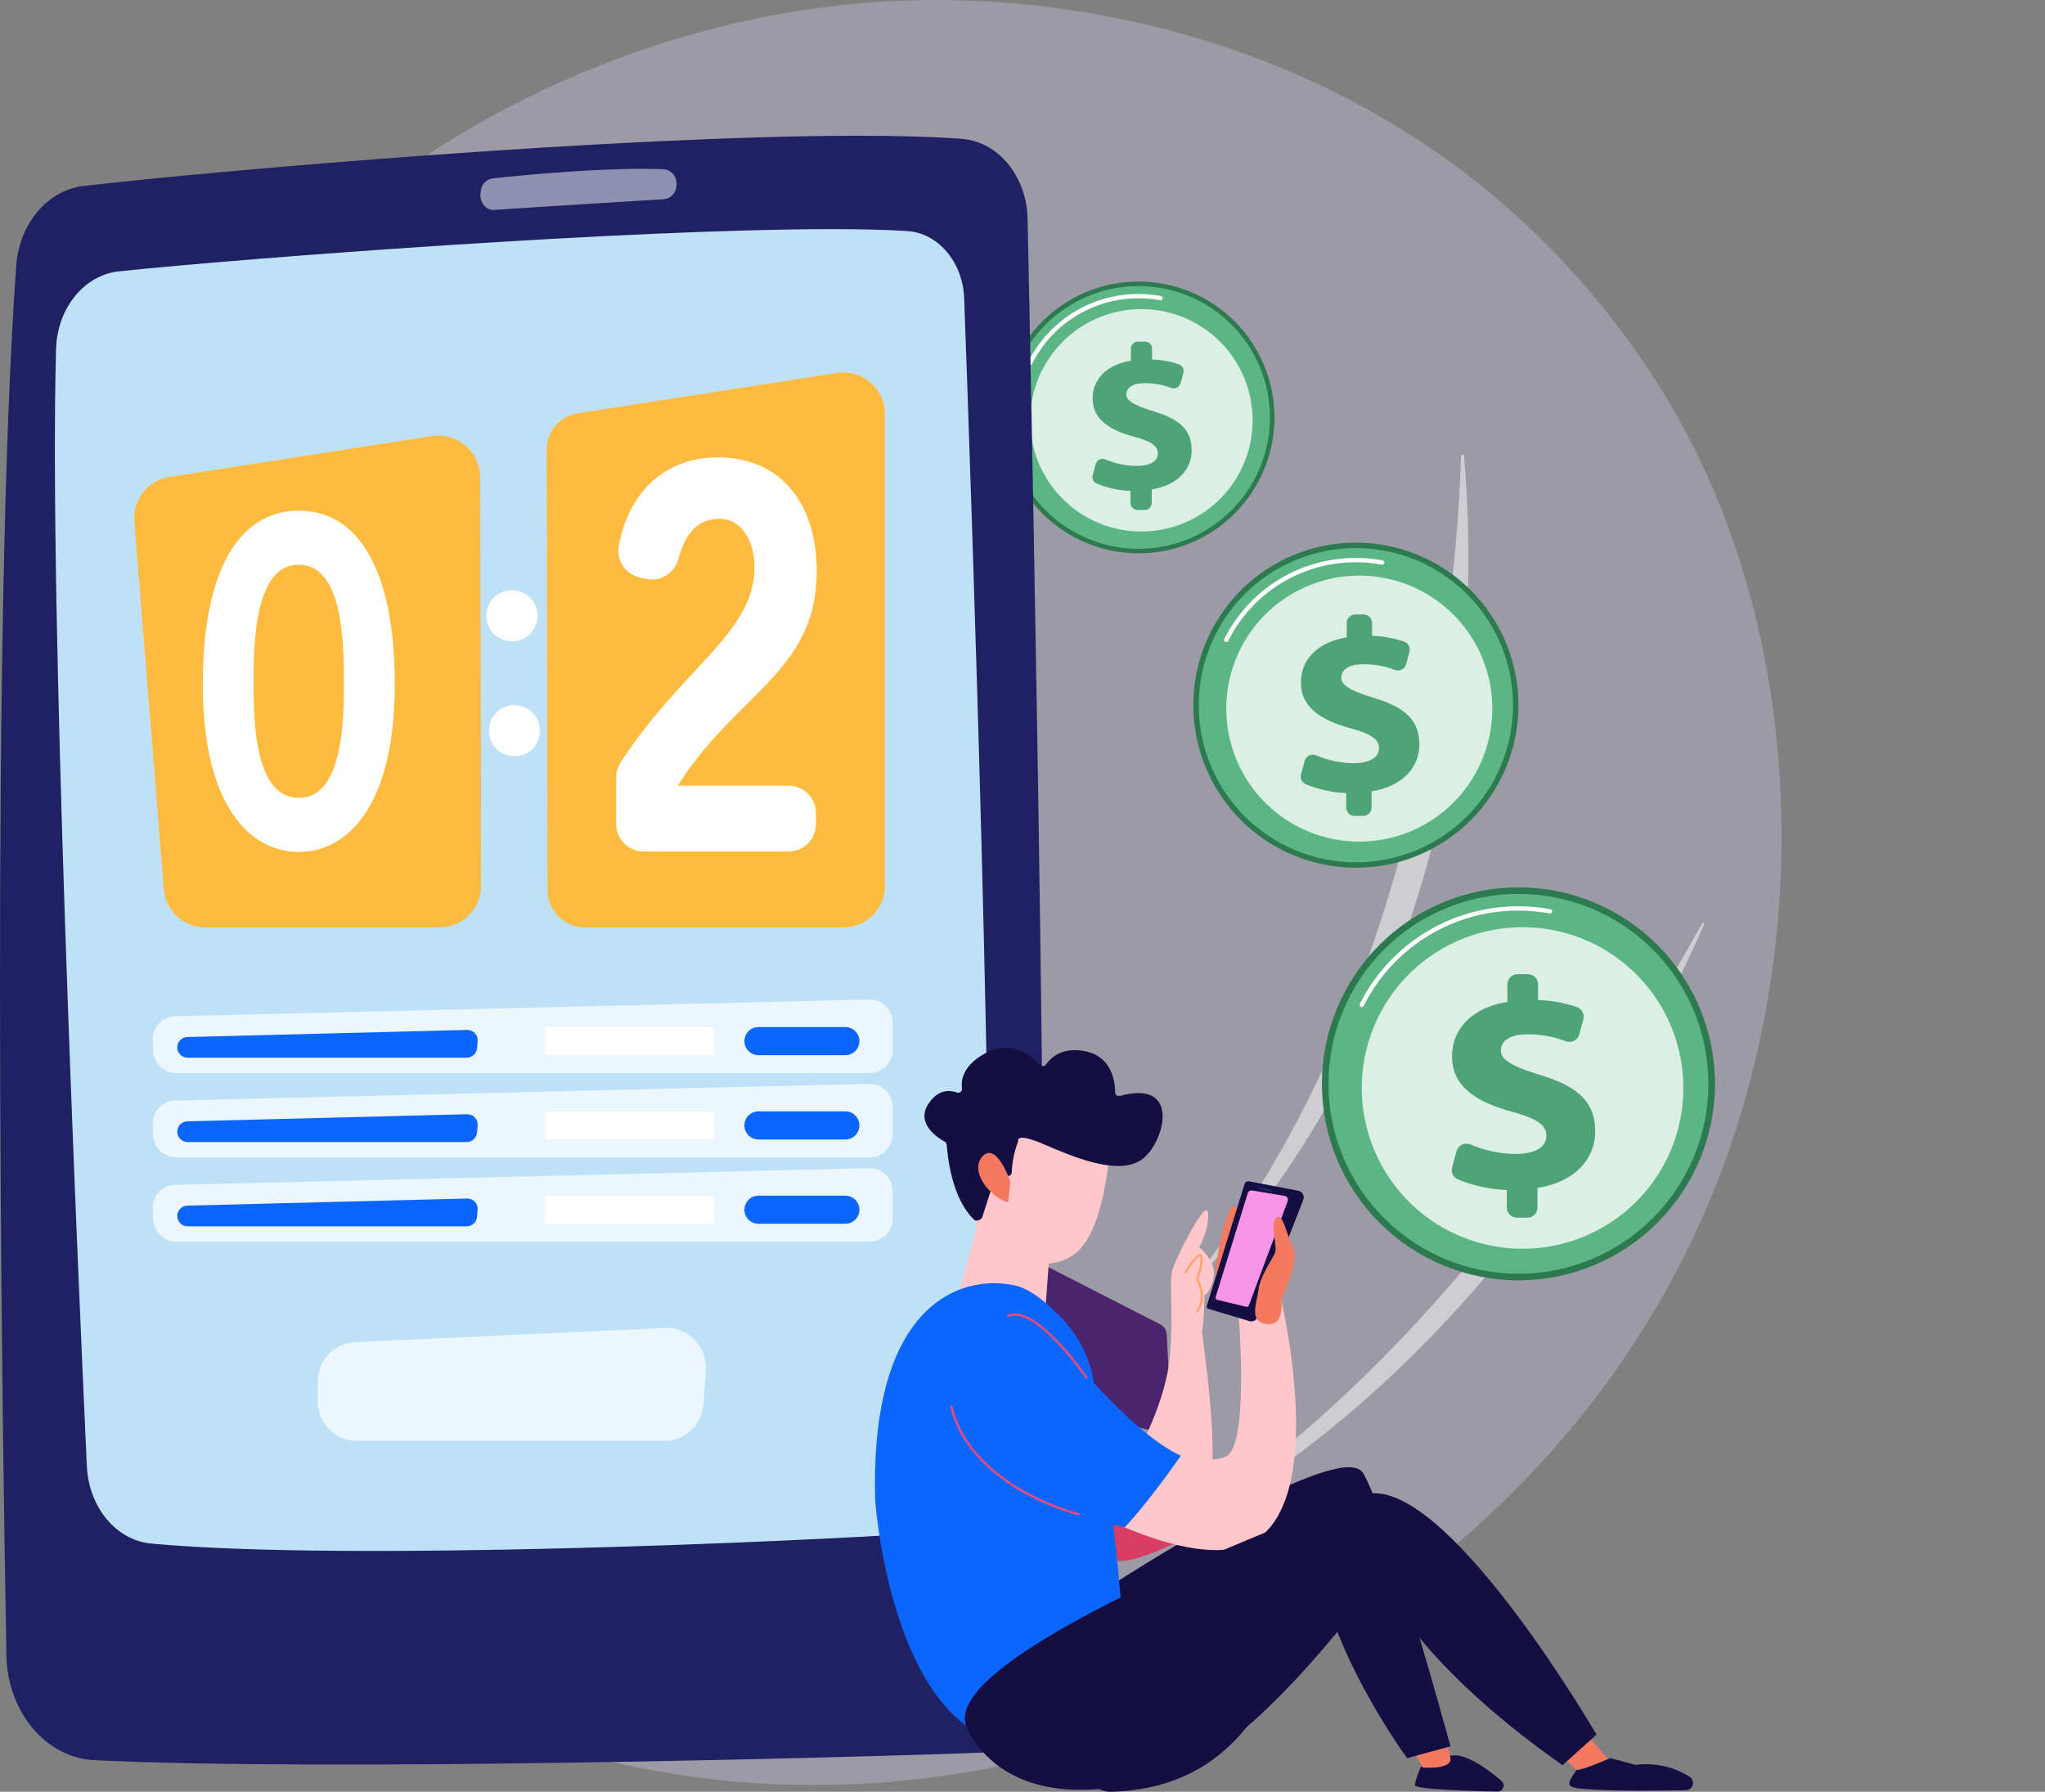
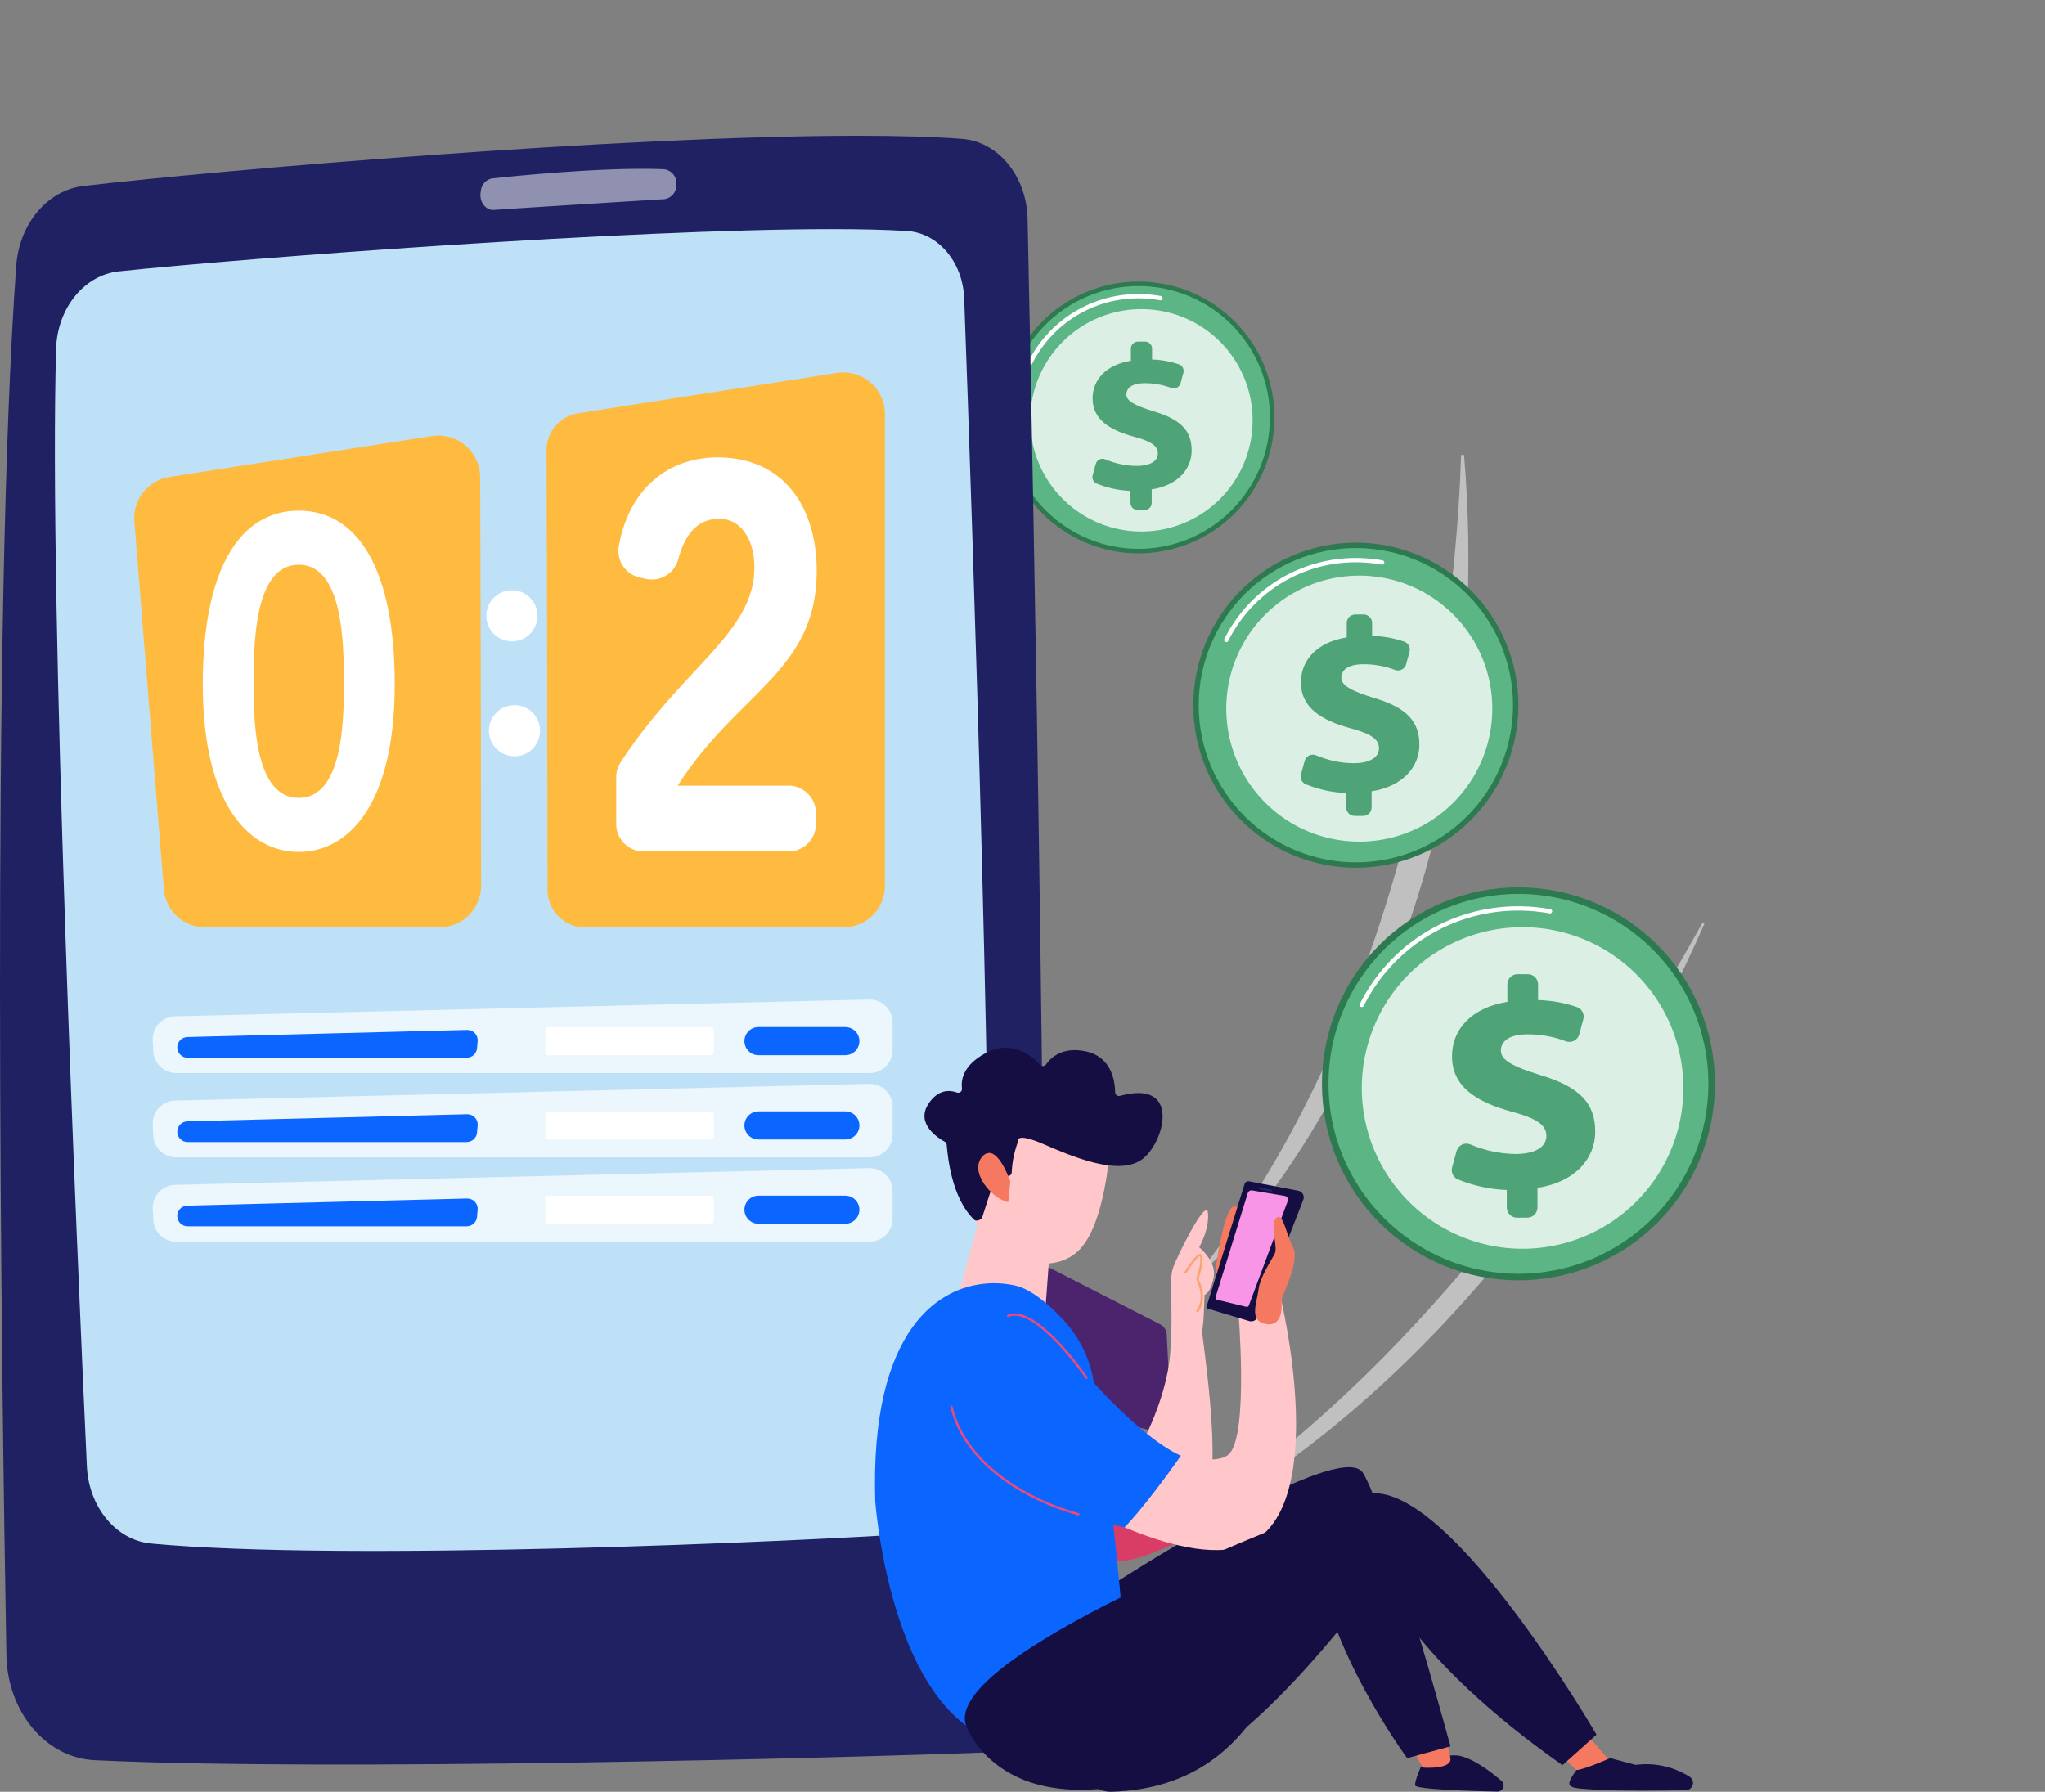
<svg xmlns="http://www.w3.org/2000/svg" xmlns:xlink="http://www.w3.org/1999/xlink" id="Group_71419" data-name="Group 71419" width="507.825" height="445" viewBox="0 0 507.825 445">
  <rect x="0" y="0" width="507.825" height="445" fill="#808080" stroke="none" />
  <defs>
    <clipPath id="clip-path">
      <rect id="Rectangle_25337" data-name="Rectangle 25337" width="507.825" height="445" fill="none" />
    </clipPath>
    <clipPath id="clip-path-2">
      <rect id="Rectangle_25258" data-name="Rectangle 25258" width="507.826" height="445" fill="#dcd6f7" />
    </clipPath>
    <clipPath id="clip-path-3">
-       <rect id="Rectangle_25257" data-name="Rectangle 25257" width="439.213" height="443.355" fill="#dcd6f7" />
-     </clipPath>
+       </clipPath>
    <clipPath id="clip-path-4">
      <path id="Path_95892" data-name="Path 95892" d="M441.176,299.519C398.563,399.856,285.052,456.065,186.615,440.9c-16.018-2.467-59.931-9.817-98.81-44.489C12.961,329.668-3.045,197.5,57.329,104.362,101.272,36.572,180.043-1.856,254.891.066,271.013.48,332.8,3.032,387.1,47.807a203.638,203.638,0,0,1,41.421,47c37.227,58.217,40.427,139.325,12.656,204.716" transform="translate(-20.373 0.003)" fill="#dcd6f7" />
    </clipPath>
    <clipPath id="clip-path-5">
      <rect id="Rectangle_25261" data-name="Rectangle 25261" width="507.826" height="445" fill="none" />
    </clipPath>
    <clipPath id="clip-path-6">
      <rect id="Rectangle_25260" data-name="Rectangle 25260" width="130.985" height="150.26" fill="none" />
    </clipPath>
    <clipPath id="clip-path-8">
      <rect id="Rectangle_25263" data-name="Rectangle 25263" width="65.09" height="201.431" fill="none" />
    </clipPath>
    <clipPath id="clip-path-10">
      <path id="Path_95903" data-name="Path 95903" d="M1403,1922.542l-15.466,10.013a121.827,121.827,0,0,0,72.768,43.554l-1.272-24.92a3.025,3.025,0,0,0-1.644-2.54l-51.365-26.261a3.025,3.025,0,0,0-3.021.154" transform="translate(-1387.534 -1922.056)" fill="#4c246d" />
    </clipPath>
    <clipPath id="clip-path-11">
      <path id="Path_95905" data-name="Path 95905" d="M1216.96,1370.324a121.365,121.365,0,0,0,13.978,56.728l15.769-12.735a3.025,3.025,0,0,0,1.088-2.823l-8.949-56.99a3.027,3.027,0,0,0-1.9-2.354l-17.44-6.721a122.364,122.364,0,0,0-2.545,24.9" transform="translate(-1216.96 -1345.428)" fill="none" />
    </clipPath>
    <linearGradient id="linear-gradient" x1="-1.974" y1="3.092" x2="-1.972" y2="3.092" gradientUnits="objectBoundingBox">
      <stop offset="0" stop-color="#53d8ff" />
      <stop offset="1" stop-color="#3840f7" />
    </linearGradient>
    <clipPath id="clip-path-12">
      <path id="Path_95906" data-name="Path 95906" d="M2087.15,1449.991a48.8,48.8,0,1,0,48.8-48.8,48.8,48.8,0,0,0-48.8,48.8" transform="translate(-2087.15 -1401.191)" fill="none" />
    </clipPath>
    <clipPath id="clip-path-13">
      <path id="Path_95907" data-name="Path 95907" d="M2097.468,1458.687a47.177,47.177,0,1,0,47.177-47.177,47.177,47.177,0,0,0-47.177,47.177" transform="translate(-2097.468 -1411.51)" fill="#5cb585" />
    </clipPath>
    <clipPath id="clip-path-15">
      <rect id="Rectangle_25277" data-name="Rectangle 25277" width="79.86" height="79.86" fill="none" />
    </clipPath>
    <clipPath id="clip-path-16">
      <path id="Path_95910" data-name="Path 95910" d="M2308.488,1538.324a2.531,2.531,0,0,0-2.531,2.531v4.345c-8.724,1.4-13.751,6.653-13.751,13.529,0,7.615,6.21,11.385,14.86,13.751,6.063,1.626,8.576,3.253,8.576,5.988,0,3.031-3.253,4.51-7.615,4.51a29.417,29.417,0,0,1-11.254-2.37,2.533,2.533,0,0,0-3.438,1.657l-1.1,4.046a2.513,2.513,0,0,0,1.389,2.969,35.424,35.424,0,0,0,12.189,2.643v4.344a2.531,2.531,0,0,0,2.531,2.531h2.553a2.531,2.531,0,0,0,2.531-2.531v-4.862c9.463-1.479,14.342-7.393,14.342-13.973,0-7.171-3.992-11.164-13.6-14.047-6.728-2.07-9.833-3.7-9.833-6.062,0-1.922,1.478-4.066,6.653-4.066a26.356,26.356,0,0,1,9.476,1.72,2.524,2.524,0,0,0,3.332-1.7l1.015-3.742a2.519,2.519,0,0,0-1.574-3.041,32.3,32.3,0,0,0-9.662-1.735v-3.9a2.531,2.531,0,0,0-2.531-2.531Z" transform="translate(-2292.14 -1538.324)" fill="#4ea476" />
    </clipPath>
    <clipPath id="clip-path-17">
      <path id="Path_95911" data-name="Path 95911" d="M1884.066,897.249a40.37,40.37,0,1,0,40.37-40.37,40.37,40.37,0,0,0-40.37,40.37" transform="translate(-1884.066 -856.879)" fill="none" />
    </clipPath>
    <clipPath id="clip-path-18">
      <path id="Path_95912" data-name="Path 95912" d="M1892.6,904.443a39.028,39.028,0,1,0,39.028-39.028,39.028,39.028,0,0,0-39.028,39.028" transform="translate(-1892.601 -865.415)" fill="#5cb585" />
    </clipPath>
    <clipPath id="clip-path-20">
      <rect id="Rectangle_25282" data-name="Rectangle 25282" width="66.065" height="66.065" fill="none" />
    </clipPath>
    <clipPath id="clip-path-21">
      <path id="Path_95915" data-name="Path 95915" d="M2067.171,970.324a2.094,2.094,0,0,0-2.094,2.094v3.594c-7.217,1.162-11.376,5.5-11.376,11.192,0,6.3,5.138,9.419,12.293,11.376,5.015,1.345,7.094,2.691,7.094,4.953,0,2.508-2.691,3.731-6.3,3.731a24.333,24.333,0,0,1-9.311-1.96,2.1,2.1,0,0,0-2.844,1.371l-.913,3.347a2.08,2.08,0,0,0,1.149,2.456,29.312,29.312,0,0,0,10.084,2.186v3.594a2.094,2.094,0,0,0,2.094,2.094h2.112a2.094,2.094,0,0,0,2.094-2.094v-4.022c7.829-1.223,11.865-6.116,11.865-11.559,0-5.933-3.3-9.235-11.253-11.62-5.565-1.712-8.134-3.058-8.134-5.015,0-1.59,1.223-3.364,5.5-3.364a21.806,21.806,0,0,1,7.839,1.423,2.088,2.088,0,0,0,2.757-1.41l.84-3.1a2.083,2.083,0,0,0-1.3-2.515,26.714,26.714,0,0,0-7.993-1.435v-3.227a2.094,2.094,0,0,0-2.094-2.094Z" transform="translate(-2053.648 -970.324)" fill="#4ea476" />
    </clipPath>
    <clipPath id="clip-path-22">
      <path id="Path_95916" data-name="Path 95916" d="M1583.024,478.323a33.752,33.752,0,1,0,33.752-33.752,33.753,33.753,0,0,0-33.752,33.752" transform="translate(-1583.024 -444.571)" fill="#2d7a50" />
    </clipPath>
    <clipPath id="clip-path-23">
      <path id="Path_95917" data-name="Path 95917" d="M1590.16,484.337a32.63,32.63,0,1,0,32.63-32.63,32.63,32.63,0,0,0-32.63,32.63" transform="translate(-1590.16 -451.707)" fill="#5cb585" />
    </clipPath>
    <clipPath id="clip-path-25">
      <rect id="Rectangle_25287" data-name="Rectangle 25287" width="55.235" height="55.235" fill="none" />
    </clipPath>
    <clipPath id="clip-path-26">
      <path id="Path_95920" data-name="Path 95920" d="M1736.113,539.418a1.751,1.751,0,0,0-1.751,1.751v3.005c-6.034.971-9.511,4.6-9.511,9.357,0,5.267,4.3,7.875,10.278,9.511,4.193,1.125,5.932,2.25,5.932,4.141,0,2.1-2.25,3.119-5.267,3.119a20.347,20.347,0,0,1-7.784-1.639,1.752,1.752,0,0,0-2.378,1.146l-.763,2.8a1.738,1.738,0,0,0,.96,2.053,24.5,24.5,0,0,0,8.431,1.828v3a1.751,1.751,0,0,0,1.751,1.751h1.766a1.751,1.751,0,0,0,1.751-1.751v-3.362c6.545-1.023,9.92-5.114,9.92-9.665,0-4.96-2.761-7.721-9.409-9.715-4.653-1.432-6.8-2.557-6.8-4.193,0-1.33,1.023-2.812,4.6-2.812a18.23,18.23,0,0,1,6.554,1.19,1.746,1.746,0,0,0,2.3-1.179l.7-2.588a1.742,1.742,0,0,0-1.089-2.1,22.338,22.338,0,0,0-6.682-1.2v-2.7a1.751,1.751,0,0,0-1.751-1.751Z" transform="translate(-1724.807 -539.418)" fill="#4ea476" />
    </clipPath>
    <clipPath id="clip-path-27">
      <path id="Path_95921" data-name="Path 95921" d="M20.706,226.857c-8.914,1.043-15.922,9.36-16.675,19.8C-2.258,333.827.387,524.1,1.587,591.755c.249,14.073,9.809,25.464,21.831,26.054,57.716,2.833,187.073-.591,222.359-1.942,7.134-.273,12.854-6.972,13.078-15.319,2.114-78.784-2.315-301.1-3.681-365.556-.223-10.539-7.27-19.157-16.263-19.839-7.119-.54-15.863-.779-25.746-.779-59.341,0-159.517,8.629-192.459,12.484" transform="translate(0 -214.373)" fill="none" />
    </clipPath>
    <linearGradient id="linear-gradient-2" x1="0.009" y1="1.012" x2="0.009" y2="1.012" gradientUnits="objectBoundingBox">
      <stop offset="0" stop-color="#2b3582" />
      <stop offset="1" stop-color="#150e42" />
    </linearGradient>
    <clipPath id="clip-path-28">
      <path id="Path_95922" data-name="Path 95922" d="M102.527,372.367c-8.6.9-15.284,9.147-15.575,19.242-1.823,63.279,5.2,224.429,7.64,277.5.469,10.178,7.285,18.4,15.97,19.209,48.234,4.518,160.429-.445,193.314-2.7,7.987-.547,14.289-8.11,14.567-17.464,1.9-64-4.089-237.064-5.989-289.087-.329-9.006-6.448-16.228-14.143-16.719-5.124-.327-11.466-.474-18.718-.474-50.764,0-145.937,7.216-177.066,10.486" transform="translate(-86.654 -361.881)" fill="#bfe1f8" />
    </clipPath>
    <clipPath id="clip-path-30">
      <rect id="Rectangle_25292" data-name="Rectangle 25292" width="48.67" height="10.206" fill="none" />
    </clipPath>
    <clipPath id="clip-path-31">
      <path id="Path_95924" data-name="Path 95924" d="M935.028,588.166l-64.294,10.025a9.281,9.281,0,0,0-7.852,9.208q.077,18.577.135,41.067c.062,23.9.1,47.874.123,68.156a9.28,9.28,0,0,0,9.283,9.269h64.194a10.307,10.307,0,0,0,10.307-10.307V598.351a10.311,10.311,0,0,0-10.287-10.31,10.418,10.418,0,0,0-1.609.125" transform="translate(-862.882 -588.041)" fill="#ffbb3f" />
    </clipPath>
    <clipPath id="clip-path-32">
      <path id="Path_95925" data-name="Path 95925" d="M285.794,687.906l-65.21,10.168a10.307,10.307,0,0,0-8.686,11.008l7.324,91.377a10.307,10.307,0,0,0,10.275,9.484H287.63a10.391,10.391,0,0,0,10.392-10.4c-.039-34.27-.114-70.171-.235-101.411a10.391,10.391,0,0,0-10.37-10.349,10.527,10.527,0,0,0-1.623.126" transform="translate(-211.864 -687.78)" fill="#ffbb3f" />
    </clipPath>
    <clipPath id="clip-path-34">
      <rect id="Rectangle_25296" data-name="Rectangle 25296" width="183.734" height="18.262" fill="none" />
    </clipPath>
    <clipPath id="clip-path-35">
      <path id="Path_95929" data-name="Path 95929" d="M351.808,1626.331l-69.475,1.766a2.57,2.57,0,0,0,.065,5.139h69.314a2.57,2.57,0,0,0,2.56-2.337l.16-1.766a2.57,2.57,0,0,0-2.558-2.8h-.067" transform="translate(-279.829 -1626.33)" fill="#0b66ff" />
    </clipPath>
    <clipPath id="clip-path-37">
      <path id="Rectangle_25301" data-name="Rectangle 25301" d="M3.489,0H25.061A3.489,3.489,0,0,1,28.55,3.489v0a3.489,3.489,0,0,1-3.489,3.489H3.49A3.49,3.49,0,0,1,0,3.489v0A3.489,3.489,0,0,1,3.489,0Z" fill="#0b66ff" />
    </clipPath>
    <clipPath id="clip-path-40">
      <path id="Path_95932" data-name="Path 95932" d="M351.808,1759.451l-69.475,1.766a2.57,2.57,0,0,0,.065,5.139h69.314a2.57,2.57,0,0,0,2.56-2.338l.16-1.766a2.57,2.57,0,0,0-2.558-2.8h-.067" transform="translate(-279.829 -1759.45)" fill="#0b66ff" />
    </clipPath>
    <clipPath id="clip-path-44">
      <rect id="Rectangle_25308" data-name="Rectangle 25308" width="183.734" height="18.26" fill="none" />
    </clipPath>
    <clipPath id="clip-path-45">
      <path id="Path_95935" data-name="Path 95935" d="M351.808,1892.571l-69.475,1.766a2.57,2.57,0,0,0,.065,5.139h69.314a2.57,2.57,0,0,0,2.56-2.338l.16-1.766a2.57,2.57,0,0,0-2.558-2.8h-.067" transform="translate(-279.829 -1892.57)" fill="#0b66ff" />
    </clipPath>
    <clipPath id="clip-path-49">
-       <rect id="Rectangle_25314" data-name="Rectangle 25314" width="96.366" height="28.061" fill="none" />
-     </clipPath>
+       </clipPath>
    <clipPath id="clip-path-50">
      <path id="Path_95940" data-name="Path 95940" d="M1734.17,2360.172c0,11.627,17.091,1.457,20.09.86.862-.171-20.09-13.849-20.09-13.849Z" transform="translate(-1734.17 -2347.184)" fill="none" />
    </clipPath>
    <linearGradient id="linear-gradient-3" x1="-8.628" y1="2.48" x2="-8.623" y2="2.48" gradientUnits="objectBoundingBox">
      <stop offset="0" stop-color="#fdf53f" />
      <stop offset="0.665" stop-color="#e57a58" />
      <stop offset="1" stop-color="#d93c65" />
    </linearGradient>
    <clipPath id="clip-path-51">
      <path id="Path_95941" data-name="Path 95941" d="M1803.169,1925.125c-1.408,3.615.117,9.06-.822,21.5s-8.45,25.115-8.45,25.115c.391,19.873,6.964,14.083,15.1,13.145s.861-44.128,1.252-44.128.626-8.606.626-8.606,1.525-.4,2.269-4.382-3.6-7.433-3.6-7.433,2.5-4.3,2.191-8.43c-.04-.53-.188-.766-.419-.766-1.564,0-6.921,10.834-8.149,13.984" transform="translate(-1793.897 -1911.141)" fill="#ffc7ca" />
    </clipPath>
    <clipPath id="clip-path-52">
      <path id="Path_95942" data-name="Path 95942" d="M1921.991,1907.515c-1.476,3.858-3.238,14.353-2.671,14.416s1.375-.445,1.646-2.5c.076-.572,5.336-12.015,4.395-13.316-.46-.635-.922-1.238-1.447-1.238-.549,0-1.167.66-1.923,2.634" transform="translate(-1919.211 -1904.881)" fill="none" />
    </clipPath>
    <linearGradient id="linear-gradient-4" x1="-19.612" y1="7.865" x2="-19.602" y2="7.865" gradientUnits="objectBoundingBox">
      <stop offset="0" stop-color="#f9b776" />
      <stop offset="1" stop-color="#f47960" />
    </linearGradient>
    <clipPath id="clip-path-53">
      <path id="Path_95943" data-name="Path 95943" d="M2235.6,2774.71s-1.445,3.2-1.445,4.565c0,1.018,13.506,1.428,20.41,1.571a1.556,1.556,0,0,0,1.48-.956,1.481,1.481,0,0,0-.41-1.68c-2.784-2.416-7.1-5.671-10.784-6.316q-.538-.049-1.057-.048a14.039,14.039,0,0,0-8.195,2.864" transform="translate(-2234.155 -2771.847)" fill="none" />
    </clipPath>
    <linearGradient id="linear-gradient-5" x1="-15.307" y1="0.717" x2="-15.3" y2="0.717" xlink:href="#linear-gradient-2" />
    <clipPath id="clip-path-54">
      <path id="Path_95944" data-name="Path 95944" d="M2225.947,2739.912l3.169,5.986s7.159.587,6.924-2.23a20.252,20.252,0,0,0-2-6.22Z" transform="translate(-2225.947 -2737.447)" fill="none" />
    </clipPath>
    <linearGradient id="linear-gradient-6" x1="-25.416" y1="1.236" x2="-25.405" y2="1.236" xlink:href="#linear-gradient-4" />
    <clipPath id="clip-path-55">
      <path id="Path_95945" data-name="Path 95945" d="M1719.485,2345.024s-3.616,17.406-8.581,44.512a6.716,6.716,0,0,0,6.589,7.916h.028l.182,0c40.759-1.19,45.7-42.663,50.994-60.018,1.878,23.8,22.455,51.668,22.455,51.668l10.764-2.934s-16.143-59.268-21.776-67.952c-.614-.947-1.814-1.368-3.467-1.368-13.508,0-57.188,28.18-57.188,28.18" transform="translate(-1710.795 -2316.844)" fill="none" />
    </clipPath>
    <linearGradient id="linear-gradient-7" x1="-2.567" y1="0.867" x2="-2.566" y2="0.867" xlink:href="#linear-gradient-2" />
    <clipPath id="clip-path-56">
      <path id="Path_95946" data-name="Path 95946" d="M2467.714,2738.284l6.572,6.22,5.164-5.164-6.807-7.863Z" transform="translate(-2467.714 -2731.477)" fill="none" />
    </clipPath>
    <linearGradient id="linear-gradient-8" x1="-24.523" y1="1.098" x2="-24.513" y2="1.098" xlink:href="#linear-gradient-4" />
    <clipPath id="clip-path-57">
      <path id="Path_95947" data-name="Path 95947" d="M1512.8,1936.634a2.35,2.35,0,0,0,.781,2.476c2.642,2,9.548,5.976,19.021,2.112a3.275,3.275,0,0,0,1.92-2.832l1.3-17.618-17.535-4.362Z" transform="translate(-1512.71 -1916.411)" fill="#ffc7ca" />
    </clipPath>
    <clipPath id="clip-path-58">
      <path id="Path_95948" data-name="Path 95948" d="M1529.051,1773.058c5.995,13.844,20.516,17.015,27.282,10.581s7.842-25.567,7.842-25.567l-27.681-10.194Z" transform="translate(-1529.051 -1747.878)" fill="#ffc7ca" />
    </clipPath>
    <clipPath id="clip-path-59">
      <path id="Path_95949" data-name="Path 95949" d="M1474.669,1655.809c-5.471,2.99-6.056,6.566-5.776,8.74a.937.937,0,0,1-1.254,1c-1.809-.653-4.645-.831-7.04,2.759-3.312,4.962,2.331,8.539,4.011,9.46a.94.94,0,0,1,.49.736c.221,2.415,1.067,13.177,6.857,18.672.5.476,1.763,0,1.975-.659l3.241-10.038a.944.944,0,0,1,1.11-.63l1.814.418a.939.939,0,0,0,1.153-.854,24.522,24.522,0,0,1,1.6-7.742s-.9-2.421,6.376.732,18.206,7.765,24.082,3.963c5.729-3.707,10.436-20.307-5.171-15.975a.939.939,0,0,1-1.2-.885c-.031-2.66-.812-8.718-7.136-10.144-5.918-1.335-8.851,1.535-10.017,3.216a.934.934,0,0,1-1.459.1c-1.391-1.528-4.456-4.261-8.569-4.261a10.512,10.512,0,0,0-5.087,1.388" transform="translate(-1459.576 -1654.421)" fill="none" />
    </clipPath>
    <linearGradient id="linear-gradient-9" x1="-2.955" y1="3.261" x2="-2.953" y2="3.261" xlink:href="#linear-gradient-2" />
    <clipPath id="clip-path-60">
      <path id="Path_95950" data-name="Path 95950" d="M1545.641,1821.379c-3.493,3.606,1.88,10.429,6.32,11.439l.519-5.141s-2.4-7.088-5.248-7.088a2.22,2.22,0,0,0-1.592.79" transform="translate(-1544.519 -1820.589)" fill="none" />
    </clipPath>
    <linearGradient id="linear-gradient-10" x1="-16.893" y1="10.545" x2="-16.882" y2="10.545" xlink:href="#linear-gradient-4" />
    <clipPath id="clip-path-61">
      <path id="Path_95951" data-name="Path 95951" d="M1713.6,2053.02s2.582,30.274-2.112,35.672-29.768-5.164-29.768-5.164l-13.186,15.022s30.536,18.86,46.553,13.066c22.064-7.98,9.076-61.419,9.076-61.419Z" transform="translate(-1668.536 -2050.198)" fill="#ffc7ca" />
    </clipPath>
    <clipPath id="clip-path-62">
      <path id="Path_95952" data-name="Path 95952" d="M1381.527,2080.528s2.991,41.184,22.545,55.581c21.47-5.007,39.2-22.6,39.2-22.6s-.924-11.909-2.629-27.291c1.755.453,2.8.679,2.8.679s4.911-4.9,13.987-17.788c-5.171-2.289-12.856-8.481-21.582-18.045l-.1-.559a29.752,29.752,0,0,0-7.6-15.24c-3.466-3.7-7.9-7.565-11.94-8.454a24.174,24.174,0,0,0-5.178-.559c-13.49,0-30.859,11.227-29.509,54.281" transform="translate(-1381.453 -2026.247)" fill="#0b66ff" />
    </clipPath>
    <clipPath id="clip-path-63">
      <path id="Path_95953" data-name="Path 95953" d="M1621.974,2358.429c-19.717,6.885-104.374,40.216-98.349,57.194,0,0,8.8,26.172,52.247,11.5,21.065-7.113,50.562-48.353,50.562-48.353s7.276,19.952,45.3,46.71l8.45-7.59s-34.79-59.958-55.164-59.964a9.156,9.156,0,0,0-3.048.5" transform="translate(-1523.318 -2357.928)" fill="none" />
    </clipPath>
    <linearGradient id="linear-gradient-11" x1="-2.017" y1="0.68" x2="-2.016" y2="0.68" xlink:href="#linear-gradient-2" />
    <clipPath id="clip-path-64">
      <path id="Path_95954" data-name="Path 95954" d="M2479.585,2779.2c-3.367,4.676-2.194,4.453,5.552,4.917,5.171.309,15.379.206,21.6.1a1.812,1.812,0,0,0,.9-3.365,20.138,20.138,0,0,0-13.382-2.924l-6.3-1.682s-6.762,2.971-8.369,2.953" transform="translate(-2477.804 -2776.248)" fill="none" />
    </clipPath>
    <linearGradient id="linear-gradient-12" x1="-23.627" y1="0.628" x2="-23.618" y2="0.628" xlink:href="#linear-gradient-2" />
    <clipPath id="clip-path-65">
      <path id="Path_95955" data-name="Path 95955" d="M1500.714,2219.679a.278.278,0,0,0-.205.335c2.52,10.493,11.018,17.249,17.7,21.068a61.531,61.531,0,0,0,14.019,5.827.278.278,0,0,0,.133-.54,60.911,60.911,0,0,1-13.888-5.776c-6.586-3.765-14.955-10.414-17.427-20.709a.278.278,0,0,0-.27-.213.271.271,0,0,0-.065.008" transform="translate(-1500.501 -2219.671)" fill="none" />
    </clipPath>
    <linearGradient id="linear-gradient-13" x1="-6.227" y1="2.551" x2="-6.222" y2="2.551" gradientUnits="objectBoundingBox">
      <stop offset="0" stop-color="#a737d5" />
      <stop offset="1" stop-color="#ef497a" />
    </linearGradient>
    <clipPath id="clip-path-66">
      <path id="Path_95956" data-name="Path 95956" d="M1914.517,1866.015l-9.412,30.342a.514.514,0,0,0,.343.644l10.229,3.071a1.679,1.679,0,0,0,2.047-1l11.365-29.117a1.679,1.679,0,0,0-1.249-2.26l-12.236-2.335a.949.949,0,0,0-1.086.652" transform="translate(-1905.082 -1865.346)" fill="none" />
    </clipPath>
    <linearGradient id="linear-gradient-14" x1="-7.538" y1="3.66" x2="-7.534" y2="3.66" xlink:href="#linear-gradient-2" />
    <clipPath id="clip-path-67">
      <path id="Path_95957" data-name="Path 95957" d="M1927.147,1880.374l-7.993,25.849a.513.513,0,0,0,.37.651l7.278,1.751a.513.513,0,0,0,.6-.32l9.665-25.947a.95.95,0,0,0-.732-1.269l-8.123-1.371a.963.963,0,0,0-.159-.013.951.951,0,0,0-.907.67" transform="translate(-1919.131 -1879.704)" fill="none" />
    </clipPath>
    <linearGradient id="linear-gradient-15" x1="-9.719" y1="4.45" x2="-9.714" y2="4.45" gradientUnits="objectBoundingBox">
      <stop offset="0" stop-color="#b37cff" />
      <stop offset="1" stop-color="#f895e7" />
    </linearGradient>
    <clipPath id="clip-path-68">
      <path id="Path_95959" data-name="Path 95959" d="M1987.13,1874.991l-.02.092c-.02.1.111.2.292.242l2.67.563c.181.038.344-.008.364-.1l.02-.092c.02-.1-.11-.2-.292-.241l-2.67-.563a.611.611,0,0,0-.125-.013c-.126,0-.224.044-.24.117" transform="translate(-1987.108 -1874.874)" fill="none" />
    </clipPath>
    <linearGradient id="linear-gradient-16" x1="-58.65" y1="52.945" x2="-58.62" y2="52.945" gradientUnits="objectBoundingBox">
      <stop offset="0" stop-color="#8d55d1" />
      <stop offset="0.996" stop-color="#1c2873" />
      <stop offset="1" stop-color="#1c2873" />
    </linearGradient>
    <clipPath id="clip-path-69">
      <path id="Path_95960" data-name="Path 95960" d="M1986.866,1921.869c-1.7,1.584.411,7.1-.352,8.743s-3.693,5.818-4.076,9.07-2.555,7.888,2.022,8.534,3.657-5.814,3.657-5.814c.157-1.345,4.676-9.913,2.915-13.2-1.551-2.895-2.282-7.61-3.6-7.61a.856.856,0,0,0-.569.275" transform="translate(-1981.588 -1921.594)" fill="none" />
    </clipPath>
    <linearGradient id="linear-gradient-17" x1="-10.634" y1="8.8" x2="-10.629" y2="8.8" xlink:href="#linear-gradient-4" />
    <clipPath id="clip-path-70">
      <path id="Path_95961" data-name="Path 95961" d="M1590.08,2074.365a.278.278,0,0,0,.217.511c6.638-2.817,19.021,15.094,19.145,15.275a.277.277,0,0,0,.229.121.273.273,0,0,0,.157-.049.277.277,0,0,0,.072-.386c-.478-.7-10.935-15.81-18.091-15.812a4.381,4.381,0,0,0-1.729.339" transform="translate(-1589.91 -2074.026)" fill="none" />
    </clipPath>
    <linearGradient id="linear-gradient-18" x1="-10.105" y1="4.87" x2="-10.099" y2="4.87" xlink:href="#linear-gradient-13" />
  </defs>
  <g id="Group_71589" data-name="Group 71589" clip-path="url(#clip-path)">
    <g id="Group_71425" data-name="Group 71425" transform="translate(0 0)">
      <g id="Group_71424" data-name="Group 71424" clip-path="url(#clip-path-2)">
        <g id="Group_71423" data-name="Group 71423" transform="translate(3.204 0)" opacity="0.3">
          <g id="Group_71422" data-name="Group 71422">
            <g id="Group_71421" data-name="Group 71421" clip-path="url(#clip-path-3)">
              <g id="Group_71420" data-name="Group 71420" transform="translate(0 0)">
                <g id="Group_71419-2" data-name="Group 71419" clip-path="url(#clip-path-4)">
                  <rect id="Rectangle_25256" data-name="Rectangle 25256" width="655.431" height="656.754" transform="matrix(0.659, -0.753, 0.753, 0.659, -250.353, 257.501)" fill="#dcd6f7" />
                </g>
              </g>
            </g>
          </g>
        </g>
      </g>
    </g>
    <g id="Group_71432" data-name="Group 71432" transform="translate(0 0)">
      <g id="Group_71431" data-name="Group 71431" clip-path="url(#clip-path-5)">
        <g id="Group_71430" data-name="Group 71430" transform="translate(292.235 229.142)" opacity="0.5">
          <g id="Group_71429" data-name="Group 71429">
            <g id="Group_71428" data-name="Group 71428" clip-path="url(#clip-path-6)">
              <path id="Path_95894" data-name="Path 95894" d="M1858.255,1606.415a.4.4,0,0,0,.376.711c17.052-7.564,85.548-48.185,130.386-149.819a.282.282,0,0,0-.5-.257c-12.651,23.05-62.138,107.4-130.262,149.365" transform="translate(-1858.059 -1456.906)" fill="#fff" />
            </g>
          </g>
        </g>
      </g>
    </g>
    <g id="Group_71439" data-name="Group 71439" transform="translate(0 0)">
      <g id="Group_71438" data-name="Group 71438" clip-path="url(#clip-path-5)">
        <g id="Group_71437" data-name="Group 71437" transform="translate(299.557 112.905)" opacity="0.5">
          <g id="Group_71436" data-name="Group 71436">
            <g id="Group_71435" data-name="Group 71435" clip-path="url(#clip-path-8)">
              <path id="Path_95896" data-name="Path 95896" d="M1904.708,918.669c-.351.457.467.87.894.452,15.737-15.436,72.571-86.671,63.041-200.992-.031-.367-.749-.348-.76.021-.814,27.18-7.621,128.26-63.174,200.519" transform="translate(-1904.622 -717.862)" fill="#fff" />
            </g>
          </g>
        </g>
      </g>
    </g>
    <g id="Group_71456" data-name="Group 71456" transform="translate(218.231 302.3)">
      <g id="Group_71455" data-name="Group 71455" clip-path="url(#clip-path-10)">
        <rect id="Rectangle_25272" data-name="Rectangle 25272" width="89.303" height="89.989" transform="matrix(0.689, -0.725, 0.725, 0.689, -26.99, 28.429)" fill="#4c246d" />
      </g>
    </g>
    <g id="Group_71460" data-name="Group 71460" transform="translate(191.403 211.608)">
      <g id="Group_71459" data-name="Group 71459" clip-path="url(#clip-path-11)">
        <rect id="Rectangle_25274" data-name="Rectangle 25274" width="83.626" height="74.293" transform="matrix(0.609, -0.793, 0.793, 0.609, -39.424, 51.363)" fill="url(#linear-gradient)" />
      </g>
    </g>
    <g id="Group_71462" data-name="Group 71462" transform="translate(328.266 220.378)">
      <g id="Group_71461" data-name="Group 71461" clip-path="url(#clip-path-12)">
        <rect id="Rectangle_25275" data-name="Rectangle 25275" width="137.646" height="137.646" transform="matrix(0.653, -0.758, 0.758, 0.653, -48.263, 56.019)" fill="#2d7a50" />
      </g>
    </g>
    <g id="Group_71464" data-name="Group 71464" transform="translate(329.888 222.001)">
      <g id="Group_71463" data-name="Group 71463" clip-path="url(#clip-path-13)">
        <rect id="Rectangle_25276" data-name="Rectangle 25276" width="130.759" height="130.759" transform="translate(-43.428 65.607) rotate(-56.498)" fill="#5cb585" />
      </g>
    </g>
    <g id="Group_71469" data-name="Group 71469" transform="translate(0 0)">
      <g id="Group_71468" data-name="Group 71468" clip-path="url(#clip-path-5)">
        <path id="Path_95908" data-name="Path 95908" d="M2147.211,1456.189a.536.536,0,0,1-.478-.777,43.9,43.9,0,0,1,39.38-24.247,44.478,44.478,0,0,1,7.953.716.536.536,0,0,1-.192,1.054,43.43,43.43,0,0,0-7.761-.7,42.836,42.836,0,0,0-38.423,23.658.536.536,0,0,1-.479.295" transform="translate(-1809.048 -1206.072)" fill="#fff" />
        <g id="Group_71467" data-name="Group 71467" transform="translate(338.163 230.276)" opacity="0.78">
          <g id="Group_71466" data-name="Group 71466">
            <g id="Group_71465" data-name="Group 71465" clip-path="url(#clip-path-15)">
              <path id="Path_95909" data-name="Path 95909" d="M2229.942,1504.054a39.929,39.929,0,1,1-39.929-39.929,39.929,39.929,0,0,1,39.929,39.929" transform="translate(-2150.083 -1464.124)" fill="#fff" />
            </g>
          </g>
        </g>
      </g>
    </g>
    <g id="Group_71471" data-name="Group 71471" transform="translate(360.506 241.947)">
      <g id="Group_71470" data-name="Group 71470" clip-path="url(#clip-path-16)">
        <rect id="Rectangle_25279" data-name="Rectangle 25279" width="70.308" height="61.758" transform="translate(-26.824 44.637) rotate(-59.22)" fill="#4ea476" />
      </g>
    </g>
    <g id="Group_71473" data-name="Group 71473" transform="translate(296.325 134.769)">
      <g id="Group_71472" data-name="Group 71472" clip-path="url(#clip-path-17)">
        <rect id="Rectangle_25280" data-name="Rectangle 25280" width="113.87" height="113.87" transform="matrix(0.653, -0.758, 0.758, 0.653, -39.926, 46.343)" fill="#2d7a50" />
      </g>
    </g>
    <g id="Group_71475" data-name="Group 71475" transform="translate(297.667 126.112)">
      <g id="Group_71474" data-name="Group 71474" transform="translate(0 10)" clip-path="url(#clip-path-18)">
        <rect id="Rectangle_25281" data-name="Rectangle 25281" width="108.172" height="108.172" transform="translate(-35.927 54.275) rotate(-56.498)" fill="#5cb585" />
      </g>
    </g>
    <g id="Group_71480" data-name="Group 71480" transform="translate(0 0)">
      <g id="Group_71479" data-name="Group 71479" clip-path="url(#clip-path-5)">
        <path id="Path_95913" data-name="Path 95913" d="M1933.257,901.974a.529.529,0,0,1-.241-.057.535.535,0,0,1-.237-.719,36.41,36.41,0,0,1,32.66-20.11,36.854,36.854,0,0,1,6.6.594.536.536,0,1,1-.192,1.054,35.826,35.826,0,0,0-6.4-.576,35.344,35.344,0,0,0-31.7,19.521.535.535,0,0,1-.479.295" transform="translate(-1628.745 -742.51)" fill="#fff" />
        <g id="Group_71478" data-name="Group 71478" transform="translate(304.513 142.958)" opacity="0.78">
          <g id="Group_71477" data-name="Group 71477">
            <g id="Group_71476" data-name="Group 71476" clip-path="url(#clip-path-20)">
              <path id="Path_95914" data-name="Path 95914" d="M2002.193,941.974a33.032,33.032,0,1,1-33.032-33.032,33.032,33.032,0,0,1,33.032,33.032" transform="translate(-1936.128 -908.942)" fill="#fff" />
            </g>
          </g>
        </g>
      </g>
    </g>
    <g id="Group_71482" data-name="Group 71482" transform="translate(322.996 152.612)">
      <g id="Group_71481" data-name="Group 71481" clip-path="url(#clip-path-21)">
        <rect id="Rectangle_25284" data-name="Rectangle 25284" width="58.164" height="51.09" transform="translate(-22.191 36.927) rotate(-59.22)" fill="#4ea476" />
      </g>
    </g>
    <g id="Group_71484" data-name="Group 71484" transform="translate(248.977 69.922)">
      <g id="Group_71483" data-name="Group 71483" clip-path="url(#clip-path-22)">
        <rect id="Rectangle_25285" data-name="Rectangle 25285" width="95.203" height="95.203" transform="translate(-33.381 38.746) rotate(-49.254)" fill="#2d7a50" />
      </g>
    </g>
    <g id="Group_71486" data-name="Group 71486" transform="translate(250.099 71.044)">
      <g id="Group_71485" data-name="Group 71485" clip-path="url(#clip-path-23)">
        <rect id="Rectangle_25286" data-name="Rectangle 25286" width="90.44" height="90.44" transform="matrix(0.552, -0.834, 0.834, 0.552, -30.037, 45.378)" fill="#5cb585" />
      </g>
    </g>
    <g id="Group_71491" data-name="Group 71491" transform="translate(0 0)">
      <g id="Group_71490" data-name="Group 71490" clip-path="url(#clip-path-5)">
        <path id="Path_95918" data-name="Path 95918" d="M1623.679,481.89a.53.53,0,0,1-.241-.058.536.536,0,0,1-.237-.719,30.53,30.53,0,0,1,27.385-16.861,30.957,30.957,0,0,1,5.53.5.535.535,0,0,1,.431.623.53.53,0,0,1-.623.431,29.941,29.941,0,0,0-5.338-.48,29.464,29.464,0,0,0-26.429,16.272.535.535,0,0,1-.479.295" transform="translate(-1367.857 -391.234)" fill="#fff" />
        <g id="Group_71489" data-name="Group 71489" transform="translate(255.823 76.769)" opacity="0.78">
          <g id="Group_71488" data-name="Group 71488">
            <g id="Group_71487" data-name="Group 71487" clip-path="url(#clip-path-25)">
              <path id="Path_95919" data-name="Path 95919" d="M1681.787,515.716a27.617,27.617,0,1,1-27.617-27.617,27.617,27.617,0,0,1,27.617,27.617" transform="translate(-1626.552 -488.099)" fill="#fff" />
            </g>
          </g>
        </g>
      </g>
    </g>
    <g id="Group_71493" data-name="Group 71493" transform="translate(271.277 84.839)">
      <g id="Group_71492" data-name="Group 71492" clip-path="url(#clip-path-26)">
        <rect id="Rectangle_25289" data-name="Rectangle 25289" width="48.629" height="42.715" transform="matrix(0.512, -0.859, 0.859, 0.512, -18.553, 30.874)" fill="#4ea476" />
      </g>
    </g>
    <g id="Group_71495" data-name="Group 71495" transform="translate(0 33.716)">
      <g id="Group_71494" data-name="Group 71494" clip-path="url(#clip-path-27)">
        <rect id="Rectangle_25290" data-name="Rectangle 25290" width="263.228" height="406.269" transform="translate(-2.259 0)" fill="url(#linear-gradient-2)" />
      </g>
    </g>
    <g id="Group_71497" data-name="Group 71497" transform="translate(13.629 56.916)">
      <g id="Group_71496" data-name="Group 71496" clip-path="url(#clip-path-28)">
        <path id="Path_97360" data-name="Path 97360" d="M0,0H389.141V405.607H0Z" transform="matrix(0.788, -0.616, 0.616, 0.788, -162.109, 125.531)" fill="#bfe1f8" />
      </g>
    </g>
    <g id="Group_71502" data-name="Group 71502" transform="translate(0 0)">
      <g id="Group_71501" data-name="Group 71501" clip-path="url(#clip-path-5)">
        <g id="Group_71500" data-name="Group 71500" transform="translate(119.298 41.939)" opacity="0.5">
          <g id="Group_71499" data-name="Group 71499">
            <g id="Group_71498" data-name="Group 71498" clip-path="url(#clip-path-30)">
              <path id="Path_95923" data-name="Path 95923" d="M807.179,270.469h0a3.511,3.511,0,0,1-3.006,3.712c-8.334.511-31.812,1.955-42.305,2.667-2.069.141-3.692-2.035-3.3-4.416l.067-.406a3.414,3.414,0,0,1,2.827-3c7.093-.76,28.494-2.868,42.674-2.276a3.5,3.5,0,0,1,3.043,3.716" transform="translate(-758.509 -266.649)" fill="#fff" />
            </g>
          </g>
        </g>
      </g>
    </g>
    <g id="Group_71504" data-name="Group 71504" transform="translate(135.713 92.487)">
      <g id="Group_71503" data-name="Group 71503" clip-path="url(#clip-path-31)">
        <rect id="Rectangle_25294" data-name="Rectangle 25294" width="154.176" height="159.017" transform="matrix(0.751, -0.661, 0.661, 0.751, -68.386, 60.171)" fill="#ffbb3f" />
      </g>
    </g>
    <g id="Group_71506" data-name="Group 71506" transform="translate(33.322 108.174)">
      <g id="Group_71505" data-name="Group 71505" clip-path="url(#clip-path-32)">
        <rect id="Rectangle_25295" data-name="Rectangle 25295" width="145.69" height="148.894" transform="translate(-60.985 53.324) rotate(-41.352)" fill="#ffbb3f" />
      </g>
    </g>
    <g id="Group_71511" data-name="Group 71511" transform="translate(0 0)">
      <g id="Group_71510" data-name="Group 71510" clip-path="url(#clip-path-5)">
        <path id="Path_95926" data-name="Path 95926" d="M780.624,938.375a6.345,6.345,0,1,1-6.345-6.344,6.345,6.345,0,0,1,6.345,6.344" transform="translate(-647.155 -785.441)" fill="#fff" />
        <path id="Path_95927" data-name="Path 95927" d="M784.658,1119.9a6.345,6.345,0,1,1-6.344-6.344,6.345,6.345,0,0,1,6.344,6.344" transform="translate(-650.554 -938.419)" fill="#fff" />
        <g id="Group_71509" data-name="Group 71509" transform="translate(37.925 248.241)" opacity="0.69">
          <g id="Group_71508" data-name="Group 71508">
            <g id="Group_71507" data-name="Group 71507" clip-path="url(#clip-path-34)">
              <path id="Path_95928" data-name="Path 95928" d="M419.171,1596.605H246.944a5.691,5.691,0,0,1-5.686-5.433l-.124-2.717a5.692,5.692,0,0,1,5.548-5.948l172.351-4.16a5.691,5.691,0,0,1,5.829,5.69v6.877a5.692,5.692,0,0,1-5.692,5.692" transform="translate(-241.129 -1578.344)" fill="#fff" />
            </g>
          </g>
        </g>
      </g>
    </g>
    <g id="Group_71513" data-name="Group 71513" transform="translate(44.011 255.788)">
      <g id="Group_71512" data-name="Group 71512" clip-path="url(#clip-path-35)">
        <rect id="Rectangle_25298" data-name="Rectangle 25298" width="49.175" height="64.759" transform="translate(-3.271 4.56) rotate(-54.349)" fill="#0b66ff" />
      </g>
    </g>
    <g id="Group_71515" data-name="Group 71515" transform="translate(0 0)">
      <g id="Group_71514" data-name="Group 71514" clip-path="url(#clip-path-5)">
        <path id="Path_95930" data-name="Path 95930" d="M901.828,1628.814H861.476a.761.761,0,0,1-.761-.761V1622.6a.761.761,0,0,1,.761-.761h40.352a.761.761,0,0,1,.761.761v5.457a.761.761,0,0,1-.761.761" transform="translate(-725.342 -1366.753)" fill="#fff" />
      </g>
    </g>
    <g id="Group_71517" data-name="Group 71517" transform="translate(184.86 255.081)">
      <g id="Group_71516" data-name="Group 71516" clip-path="url(#clip-path-37)">
        <rect id="Rectangle_25300" data-name="Rectangle 25300" width="22.312" height="27.267" transform="translate(-3.305 4.608) rotate(-54.349)" fill="#0b66ff" />
      </g>
    </g>
    <g id="Group_71522" data-name="Group 71522" transform="translate(0 0)">
      <g id="Group_71521" data-name="Group 71521" clip-path="url(#clip-path-5)">
        <g id="Group_71520" data-name="Group 71520" transform="translate(37.925 269.178)" opacity="0.69">
          <g id="Group_71519" data-name="Group 71519">
            <g id="Group_71518" data-name="Group 71518" clip-path="url(#clip-path-34)">
              <path id="Path_95931" data-name="Path 95931" d="M419.171,1729.724H246.944a5.691,5.691,0,0,1-5.686-5.433l-.124-2.717a5.692,5.692,0,0,1,5.548-5.949l172.351-4.16a5.692,5.692,0,0,1,5.829,5.69v6.877a5.692,5.692,0,0,1-5.692,5.692" transform="translate(-241.129 -1711.464)" fill="#fff" />
            </g>
          </g>
        </g>
      </g>
    </g>
    <g id="Group_71524" data-name="Group 71524" transform="translate(44.011 276.725)">
      <g id="Group_71523" data-name="Group 71523" clip-path="url(#clip-path-40)">
        <rect id="Rectangle_25304" data-name="Rectangle 25304" width="49.175" height="64.759" transform="translate(-3.271 4.56) rotate(-54.349)" fill="#0b66ff" />
      </g>
    </g>
    <g id="Group_71526" data-name="Group 71526" transform="translate(0 0)">
      <g id="Group_71525" data-name="Group 71525" clip-path="url(#clip-path-5)">
        <path id="Path_95933" data-name="Path 95933" d="M901.828,1761.934H861.476a.761.761,0,0,1-.761-.761v-5.457a.761.761,0,0,1,.761-.761h40.352a.761.761,0,0,1,.761.761v5.457a.761.761,0,0,1-.761.761" transform="translate(-725.342 -1478.936)" fill="#fff" />
      </g>
    </g>
    <g id="Group_71528" data-name="Group 71528" transform="translate(184.86 276.018)">
      <g id="Group_71527" data-name="Group 71527" clip-path="url(#clip-path-37)">
        <rect id="Rectangle_25306" data-name="Rectangle 25306" width="22.312" height="27.267" transform="translate(-3.305 4.608) rotate(-54.349)" fill="#0b66ff" />
      </g>
    </g>
    <g id="Group_71533" data-name="Group 71533" transform="translate(0 0)">
      <g id="Group_71532" data-name="Group 71532" clip-path="url(#clip-path-5)">
        <g id="Group_71531" data-name="Group 71531" transform="translate(37.925 290.116)" opacity="0.69">
          <g id="Group_71530" data-name="Group 71530">
            <g id="Group_71529" data-name="Group 71529" clip-path="url(#clip-path-44)">
              <path id="Path_95934" data-name="Path 95934" d="M419.171,1862.844H246.944a5.692,5.692,0,0,1-5.686-5.433l-.124-2.717a5.692,5.692,0,0,1,5.548-5.949l172.351-4.16a5.692,5.692,0,0,1,5.829,5.69v6.877a5.692,5.692,0,0,1-5.692,5.692" transform="translate(-241.129 -1844.584)" fill="#fff" />
            </g>
          </g>
        </g>
      </g>
    </g>
    <g id="Group_71535" data-name="Group 71535" transform="translate(44.011 297.662)">
      <g id="Group_71534" data-name="Group 71534" clip-path="url(#clip-path-45)">
        <rect id="Rectangle_25310" data-name="Rectangle 25310" width="49.175" height="64.759" transform="translate(-3.271 4.56) rotate(-54.349)" fill="#0b66ff" />
      </g>
    </g>
    <g id="Group_71537" data-name="Group 71537" transform="translate(0 0)">
      <g id="Group_71536" data-name="Group 71536" clip-path="url(#clip-path-5)">
        <path id="Path_95936" data-name="Path 95936" d="M901.828,1895.054H861.476a.761.761,0,0,1-.761-.761v-5.457a.761.761,0,0,1,.761-.761h40.352a.761.761,0,0,1,.761.761v5.457a.761.761,0,0,1-.761.761" transform="translate(-725.342 -1591.119)" fill="#fff" />
      </g>
    </g>
    <g id="Group_71539" data-name="Group 71539" transform="translate(184.86 296.955)">
      <g id="Group_71538" data-name="Group 71538" clip-path="url(#clip-path-37)">
        <rect id="Rectangle_25312" data-name="Rectangle 25312" width="22.312" height="27.267" transform="matrix(0.583, -0.813, 0.813, 0.583, -3.305, 4.608)" fill="#0b66ff" />
      </g>
    </g>
    <g id="Group_71544" data-name="Group 71544" transform="translate(0 0)">
      <g id="Group_71543" data-name="Group 71543" clip-path="url(#clip-path-5)">
        <g id="Group_71542" data-name="Group 71542" transform="translate(78.906 329.802)" opacity="0.69">
          <g id="Group_71541" data-name="Group 71541">
            <g id="Group_71540" data-name="Group 71540" clip-path="url(#clip-path-49)">
              <path id="Path_95937" data-name="Path 95937" d="M587.721,2124.979H511.467a9.772,9.772,0,0,1-9.772-9.772v-5a9.772,9.772,0,0,1,9.325-9.762l76.822-3.514a9.772,9.772,0,0,1,10.2,10.411l-.568,8.518a9.772,9.772,0,0,1-9.75,9.122" transform="translate(-501.695 -2096.917)" fill="#fff" />
            </g>
          </g>
        </g>
        <path id="Path_95938" data-name="Path 95938" d="M367.837,849.482c0,30.333-11.794,41.641-23.834,41.641s-23.835-11.309-23.835-41.641c0-28.853,9.319-43.12,23.835-43.12s23.834,14.268,23.834,43.12m-35.051,0c0,9.935.5,28.219,11.216,28.219s11.216-18.284,11.216-28.219c0-10.04-.165-29.7-11.216-29.7s-11.216,19.658-11.216,29.7" transform="translate(-269.812 -679.537)" fill="#fff" />
        <path id="Path_95939" data-name="Path 95939" d="M1015.727,820.133H979.782a6.823,6.823,0,0,1-6.823-6.823V801.7a6.89,6.89,0,0,1,1.136-3.773c15.586-23.78,33.181-32.079,33.181-48.4,0-6.69-3.287-12.016-8.7-12.016-5.8,0-8.679,4.344-10.217,10.069a6.806,6.806,0,0,1-8.085,4.845l-1.454-.33a6.789,6.789,0,0,1-5.226-7.761c2.56-14.345,12.377-22.06,24.5-22.06,17.014,0,24.651,13.008,24.651,28.121,0,25.148-19.721,30.1-34.511,53.394h27.494a6.823,6.823,0,0,1,6.823,6.823v2.706a6.823,6.823,0,0,1-6.823,6.823" transform="translate(-819.933 -608.668)" fill="#fff" />
      </g>
    </g>
    <g id="Group_71546" data-name="Group 71546" transform="translate(272.749 369.164)">
      <g id="Group_71545" data-name="Group 71545" clip-path="url(#clip-path-50)">
        <rect id="Rectangle_25316" data-name="Rectangle 25316" width="31.028" height="32.078" transform="translate(-11.298 7.426) rotate(-33.317)" fill="url(#linear-gradient-3)" />
      </g>
    </g>
    <g id="Group_71548" data-name="Group 71548" transform="translate(282.143 300.583)">
      <g id="Group_71547" data-name="Group 71547" clip-path="url(#clip-path-51)">
        <rect id="Rectangle_25317" data-name="Rectangle 25317" width="81.29" height="26.245" transform="translate(-3.021 80.36) rotate(-87.847)" fill="#ffc7ca" />
      </g>
    </g>
    <g id="Group_71550" data-name="Group 71550" transform="translate(301.852 299.599)">
      <g id="Group_71549" data-name="Group 71549" clip-path="url(#clip-path-52)">
        <rect id="Rectangle_25318" data-name="Rectangle 25318" width="15.174" height="18.58" transform="translate(-7.929 4.385) rotate(-30.412)" fill="url(#linear-gradient-4)" />
      </g>
    </g>
    <g id="Group_71552" data-name="Group 71552" transform="translate(351.387 435.954)">
      <g id="Group_71551" data-name="Group 71551" clip-path="url(#clip-path-53)">
        <rect id="Rectangle_25319" data-name="Rectangle 25319" width="22.93" height="20.829" transform="matrix(0.783, -0.622, 0.622, 0.783, -4.391, 3.493)" fill="url(#linear-gradient-5)" />
      </g>
    </g>
    <g id="Group_71554" data-name="Group 71554" transform="translate(350.096 430.544)">
      <g id="Group_71553" data-name="Group 71553" clip-path="url(#clip-path-54)">
        <rect id="Rectangle_25320" data-name="Rectangle 25320" width="13.708" height="13.501" transform="translate(-4.403 3.502) rotate(-38.497)" fill="url(#linear-gradient-6)" />
      </g>
    </g>
    <g id="Group_71556" data-name="Group 71556" transform="translate(269.073 364.392)">
      <g id="Group_71555" data-name="Group 71555" clip-path="url(#clip-path-55)">
        <rect id="Rectangle_25321" data-name="Rectangle 25321" width="102.543" height="109.953" transform="translate(-21.479 74.568) rotate(-74.113)" fill="url(#linear-gradient-7)" />
      </g>
    </g>
    <g id="Group_71558" data-name="Group 71558" transform="translate(388.121 429.605)">
      <g id="Group_71557" data-name="Group 71557" clip-path="url(#clip-path-56)">
        <rect id="Rectangle_25322" data-name="Rectangle 25322" width="15.745" height="14.858" transform="translate(-3.434 12.048) rotate(-74.091)" fill="url(#linear-gradient-8)" />
      </g>
    </g>
    <g id="Group_71560" data-name="Group 71560" transform="translate(237.918 301.412)">
      <g id="Group_71559" data-name="Group 71559" clip-path="url(#clip-path-57)">
        <rect id="Rectangle_25323" data-name="Rectangle 25323" width="31.07" height="26.298" transform="translate(-3.313 28.326) rotate(-83.66)" fill="#ffc7ca" />
      </g>
    </g>
    <g id="Group_71562" data-name="Group 71562" transform="translate(240.488 274.905)">
      <g id="Group_71561" data-name="Group 71561" clip-path="url(#clip-path-58)">
        <rect id="Rectangle_25324" data-name="Rectangle 25324" width="48.256" height="52.204" transform="translate(-14.518 5.79) rotate(-21.743)" fill="#ffc7ca" />
      </g>
    </g>
    <g id="Group_71564" data-name="Group 71564" transform="translate(229.561 260.206)">
      <g id="Group_71563" data-name="Group 71563" clip-path="url(#clip-path-59)">
        <rect id="Rectangle_25325" data-name="Rectangle 25325" width="75.401" height="59.172" transform="matrix(0.967, -0.256, 0.256, 0.967, -13.076, 2.463)" fill="url(#linear-gradient-9)" />
      </g>
    </g>
    <g id="Group_71566" data-name="Group 71566" transform="translate(242.921 286.341)">
      <g id="Group_71565" data-name="Group 71565" clip-path="url(#clip-path-60)">
        <rect id="Rectangle_25326" data-name="Rectangle 25326" width="14.127" height="15.186" transform="matrix(0.929, -0.37, 0.37, 0.929, -6.578, 1.678)" fill="url(#linear-gradient-10)" />
      </g>
    </g>
    <g id="Group_71568" data-name="Group 71568" transform="translate(262.426 322.454)">
      <g id="Group_71567" data-name="Group 71567" clip-path="url(#clip-path-61)">
        <rect id="Rectangle_25327" data-name="Rectangle 25327" width="83.448" height="84.413" transform="translate(-17.718 62.163) rotate(-74.091)" fill="#ffc7ca" />
      </g>
    </g>
    <g id="Group_71570" data-name="Group 71570" transform="translate(217.274 318.687)">
      <g id="Group_71569" data-name="Group 71569" clip-path="url(#clip-path-62)">
        <rect id="Rectangle_25328" data-name="Rectangle 25328" width="126.83" height="104.408" transform="translate(-30.237 101.607) rotate(-74.091)" fill="#0b66ff" />
      </g>
    </g>
    <g id="Group_71572" data-name="Group 71572" transform="translate(239.587 370.853)">
      <g id="Group_71571" data-name="Group 71571" clip-path="url(#clip-path-63)">
        <rect id="Rectangle_25329" data-name="Rectangle 25329" width="125.222" height="179.347" transform="translate(-27.827 77.565) rotate(-74.091)" fill="url(#linear-gradient-11)" />
      </g>
    </g>
    <g id="Group_71574" data-name="Group 71574" transform="translate(389.708 436.647)">
      <g id="Group_71573" data-name="Group 71573" clip-path="url(#clip-path-64)">
        <rect id="Rectangle_25330" data-name="Rectangle 25330" width="16.759" height="33.443" transform="translate(-3.743 7.564) rotate(-74.091)" fill="url(#linear-gradient-12)" />
      </g>
    </g>
    <g id="Group_71576" data-name="Group 71576" transform="translate(235.998 349.108)">
      <g id="Group_71575" data-name="Group 71575" clip-path="url(#clip-path-65)">
        <rect id="Rectangle_25331" data-name="Rectangle 25331" width="37.468" height="40.112" transform="translate(-9.661 23.256) rotate(-67.499)" fill="url(#linear-gradient-13)" />
      </g>
    </g>
    <g id="Group_71578" data-name="Group 71578" transform="translate(299.63 293.38)">
      <g id="Group_71577" data-name="Group 71577" clip-path="url(#clip-path-66)">
        <rect id="Rectangle_25332" data-name="Rectangle 25332" width="38.78" height="42.451" transform="translate(-15.475 9.308) rotate(-31.055)" fill="url(#linear-gradient-14)" />
      </g>
    </g>
    <g id="Group_71580" data-name="Group 71580" transform="translate(301.84 295.639)">
      <g id="Group_71579" data-name="Group 71579" clip-path="url(#clip-path-67)">
        <rect id="Rectangle_25333" data-name="Rectangle 25333" width="30.417" height="34.141" transform="translate(-12.826 7.712) rotate(-31.055)" fill="url(#linear-gradient-15)" />
      </g>
    </g>
    <g id="Group_71582" data-name="Group 71582" transform="translate(312.531 294.879)">
      <g id="Group_71581" data-name="Group 71581" clip-path="url(#clip-path-68)">
        <path id="Path_95958" data-name="Path 95958" d="M1986.182,1870.659l-2.926,1.342-2.386-1.51,2.926-1.342Z" transform="translate(-1981.851 -1870.049)" fill="url(#linear-gradient-16)" />
      </g>
    </g>
    <g id="Group_71584" data-name="Group 71584" transform="translate(311.663 302.227)">
      <g id="Group_71583" data-name="Group 71583" clip-path="url(#clip-path-69)">
        <rect id="Rectangle_25334" data-name="Rectangle 25334" width="28.418" height="15.559" transform="translate(-4.405 26.998) rotate(-84.289)" fill="url(#linear-gradient-17)" />
      </g>
    </g>
    <g id="Group_71586" data-name="Group 71586" transform="translate(250.06 326.202)">
      <g id="Group_71585" data-name="Group 71585" clip-path="url(#clip-path-70)">
        <rect id="Rectangle_25335" data-name="Rectangle 25335" width="24.524" height="25.552" transform="matrix(0.383, -0.924, 0.924, 0.383, -6.478, 13.579)" fill="url(#linear-gradient-18)" />
      </g>
    </g>
    <g id="Group_71588" data-name="Group 71588" transform="translate(0 0)">
      <g id="Group_71587" data-name="Group 71587" clip-path="url(#clip-path-5)">
        <path id="Path_95962" data-name="Path 95962" d="M1873.264,1994.549a.278.278,0,0,1-.063-.388c1.965-2.723.691-5.913.147-7.275-.21-.527-.281-.7-.183-.876.155-.277,1.244-3.384.945-5.177-.016-.1-.039-.138-.036-.145h0c-.419,0-1.931,1.872-3.322,4.119a.278.278,0,1,1-.472-.292c.853-1.378,2.948-4.559,3.911-4.371.175.035.4.167.471.6.312,1.873-.711,4.878-.973,5.465.027.094.106.294.178.474.578,1.447,1.93,4.835-.212,7.805a.278.278,0,0,1-.388.063m.384-8.264h0Z" transform="translate(-1576.085 -1668.701)" fill="#f8a570" />
      </g>
    </g>
  </g>
</svg>